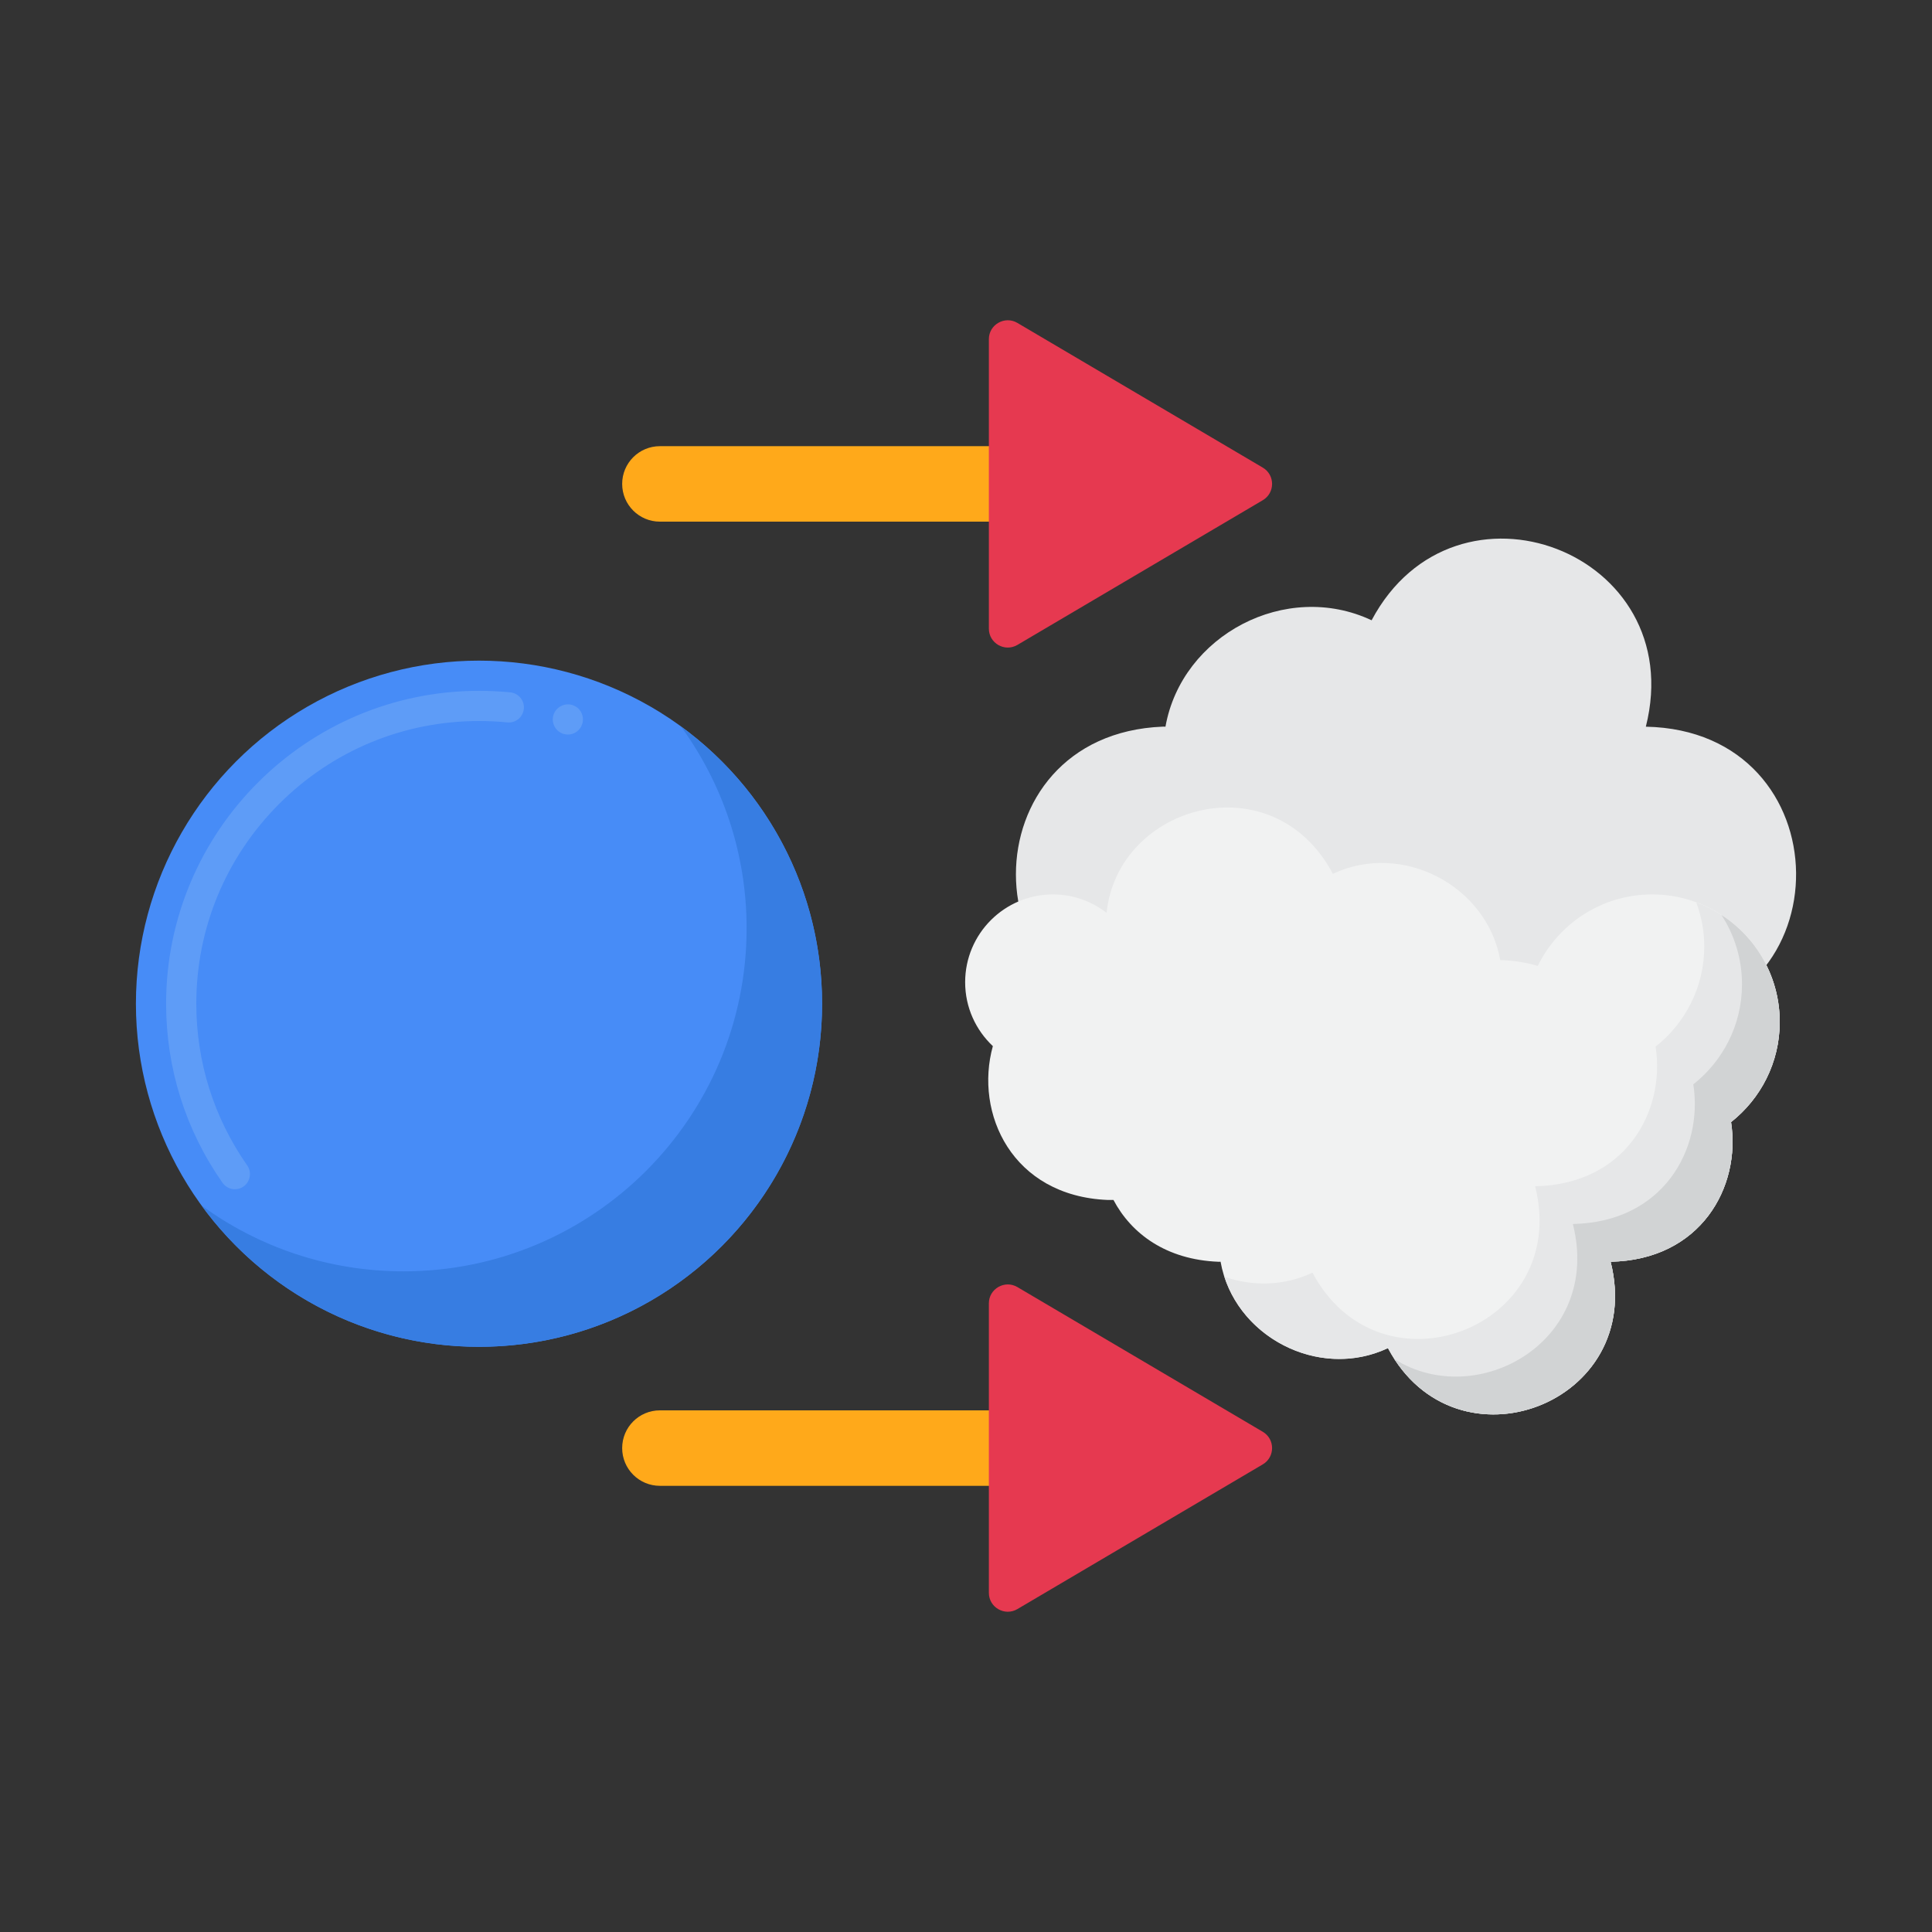
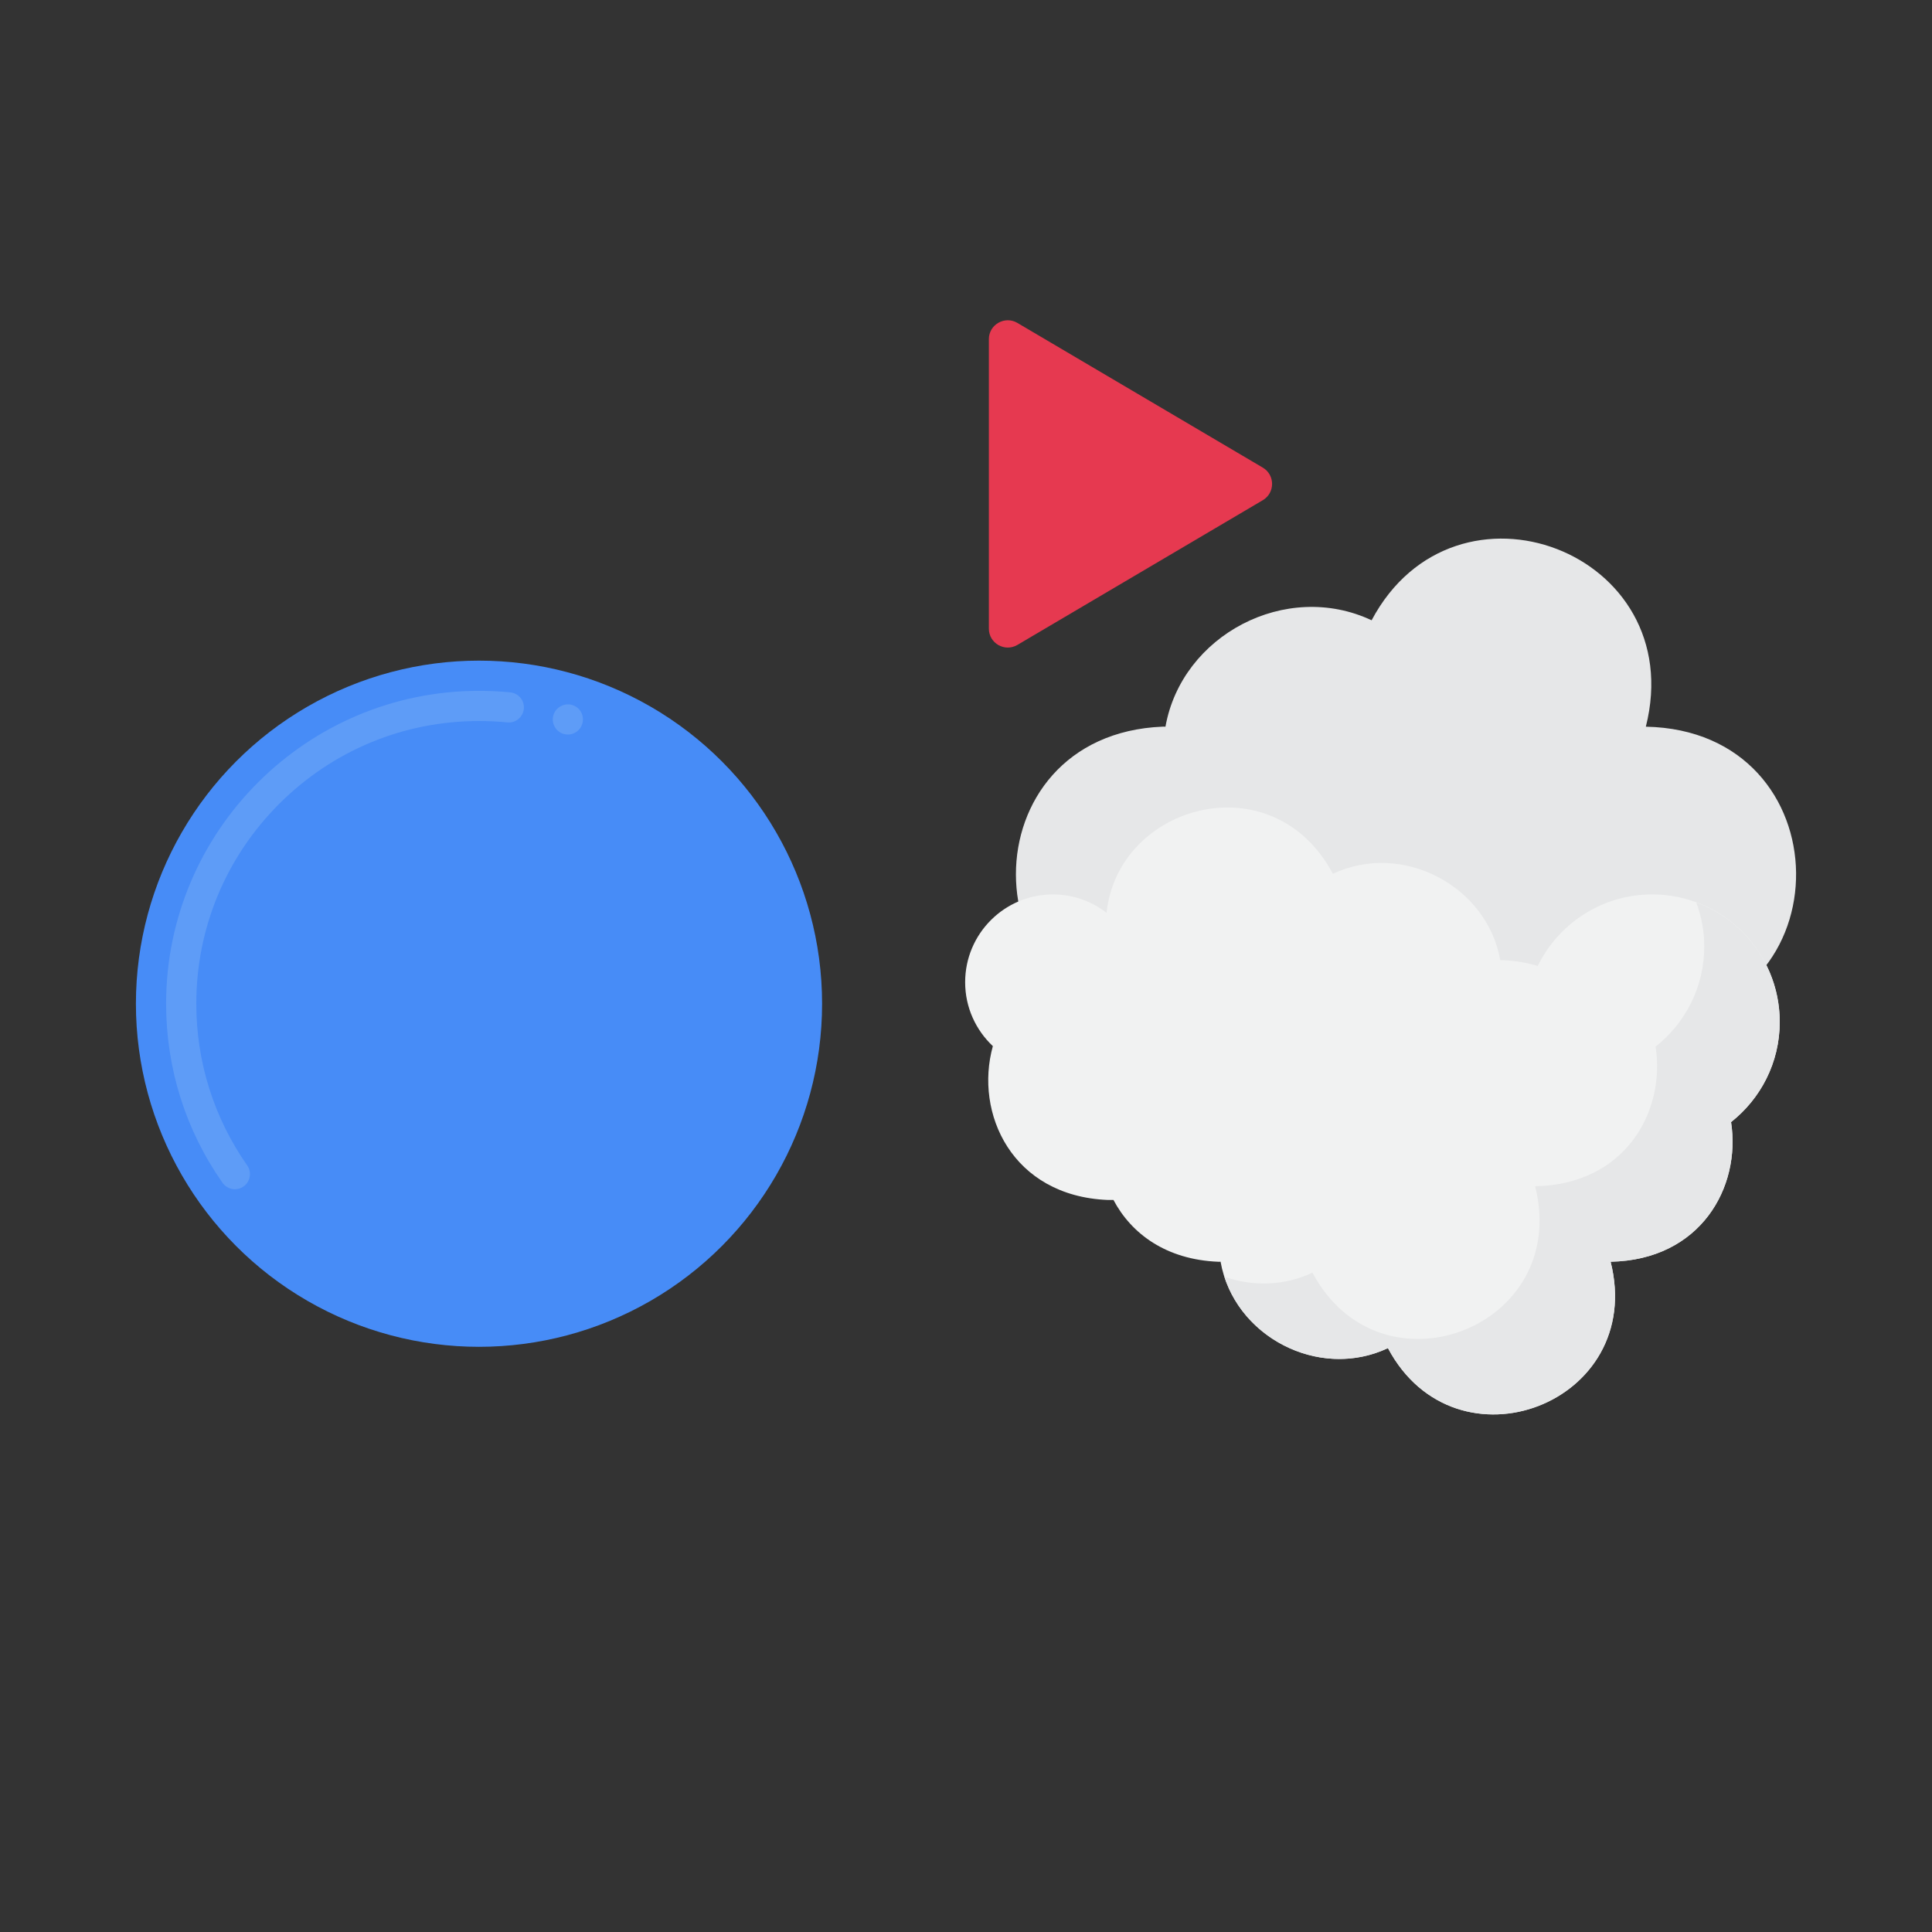
<svg xmlns="http://www.w3.org/2000/svg" viewBox="0 0 256 256" id="Layer_1">
  <rect x="0" y="0" width="256" height="256" fill="#333333" stroke="none" />
  <g>
    <g>
      <g>
        <g>
          <g>
            <g>
              <g>
                <path fill="#e6e7e8" d="m154.078 96.284c.118 0 .235.001.353.004 2.152-12.131 15.97-19.435 27.314-14.097 11.095-20.859 42.18-9.055 36.338 14.099 26.249.512 26.691 38.016.44 39.128h-64.444c-25.936-1.022-25.967-38.099-.001-39.134z" />
              </g>
            </g>
          </g>
        </g>
        <g>
          <path fill="#f1f2f2" d="m127.887 130.151c0-6.426 5.209-11.635 11.635-11.635 2.677 0 5.136.914 7.102 2.434 1.527-14.417 22.053-20.088 29.99-5.166 9.21-4.334 20.43 1.597 22.177 11.446.095-.001.191-.003.287-.003 1.703.068 3.254.344 4.682.763 2.751-5.605 8.498-9.474 15.164-9.474 9.334 0 16.9 7.566 16.9 16.9 0 5.385-2.528 10.171-6.451 13.266 1.34 8.61-4.019 18.27-15.96 18.503 4.744 18.799-20.495 28.383-29.504 11.448-9.21 4.334-20.43-1.597-22.177-11.446-.095.001-.191.003-.287.003-6.903-.275-11.528-3.695-13.907-8.19-.505 0-.785 0-.785 0-12.654-.536-17.669-11.486-15.195-20.383-2.255-2.122-3.671-5.125-3.671-8.466z" />
        </g>
        <g>
          <g>
            <path fill="#e6e7e8" d="m235.824 135.417c0-7.277-4.608-13.462-11.059-15.842.673 1.823 1.059 3.785 1.059 5.842 0 5.385-2.528 10.171-6.451 13.266 1.34 8.61-4.019 18.27-15.96 18.503 4.744 18.799-20.495 28.383-29.504 11.448-3.82 1.798-7.984 1.825-11.676.544 2.798 8.631 13.105 13.49 21.676 9.456 9.008 16.936 34.248 7.352 29.504-11.448 11.941-.233 17.3-9.893 15.96-18.503 3.923-3.095 6.451-7.881 6.451-13.266z" />
          </g>
        </g>
        <g>
          <g>
-             <path fill="#d1d3d4" d="m235.824 135.417c0-5.947-3.079-11.166-7.722-14.178 1.715 2.644 2.722 5.792 2.722 9.178 0 5.385-2.528 10.171-6.451 13.266 1.34 8.61-4.019 18.27-15.96 18.503 3.928 15.567-12.696 24.798-23.646 17.902 9.644 14.893 33.247 5.331 28.646-12.902 11.941-.233 17.3-9.893 15.96-18.503 3.923-3.095 6.451-7.881 6.451-13.266z" />
-           </g>
+             </g>
        </g>
      </g>
      <g>
        <circle r="45.461" fill="#478cf7" cy="132.999" cx="63.47" />
      </g>
      <g>
        <g>
          <path fill="#5e9cf7" d="m31.13 157.58c-.66 0-1.271-.32-1.65-.86-4.89-6.979-7.47-15.18-7.47-23.72 0-22.86 18.6-41.46 41.46-41.46 1.4 0 2.8.069 4.15.2.529.06 1.01.31 1.35.729.34.41.49.93.44 1.46-.11 1.101-1.101 1.91-2.19 1.79-1.25-.12-2.51-.18-3.75-.18-9.99 0-19.39 3.899-26.479 10.979-7.08 7.09-10.98 16.49-10.98 26.48 0 7.71 2.33 15.109 6.74 21.42.01 0 .01.01.01.01.63.9.41 2.15-.49 2.79-.341.232-.731.362-1.141.362zm44.12-60.25c-.2 0-.4-.03-.59-.09h-.011c-1.05-.33-1.64-1.45-1.31-2.511.32-1.029 1.46-1.63 2.5-1.31.01 0 .01.01.02.01.5.16.91.5 1.16.97.24.48.29 1.021.13 1.53-.259.841-1.029 1.401-1.899 1.401z" />
        </g>
      </g>
      <g>
-         <path fill="#377de2" d="m90.219 96.249c5.474 7.507 8.711 16.748 8.711 26.75 0 25.107-20.354 45.461-45.461 45.461-10.002 0-19.243-3.238-26.75-8.711 8.267 11.338 21.644 18.711 36.75 18.711 25.107 0 45.461-20.354 45.461-45.461.001-15.106-7.373-28.483-18.711-36.75z" />
-       </g>
+         </g>
    </g>
    <g>
      <g>
-         <path fill="#ffa91a" d="m151.8 69.121h-64.359c-2.762 0-5-2.238-5-5s2.238-5 5-5h64.359c2.762 0 5 2.238 5 5s-2.238 5-5 5z" />
-       </g>
+         </g>
      <g>
        <path fill="#e63950" d="m131.029 44.948v38.347c0 1.941 2.11 3.146 3.782 2.16l32.513-19.174c1.645-.97 1.645-3.351 0-4.321l-32.513-19.173c-1.672-.985-3.782.22-3.782 2.161z" />
      </g>
    </g>
    <g>
      <g>
-         <path fill="#ffa91a" d="m151.8 196.879h-64.359c-2.762 0-5-2.238-5-5s2.238-5 5-5h64.359c2.762 0 5 2.238 5 5s-2.238 5-5 5z" />
-       </g>
+         </g>
      <g>
-         <path fill="#e63950" d="m131.029 172.705v38.347c0 1.941 2.11 3.146 3.782 2.16l32.513-19.174c1.645-.97 1.645-3.351 0-4.321l-32.513-19.173c-1.672-.985-3.782.22-3.782 2.161z" />
-       </g>
+         </g>
    </g>
  </g>
</svg>